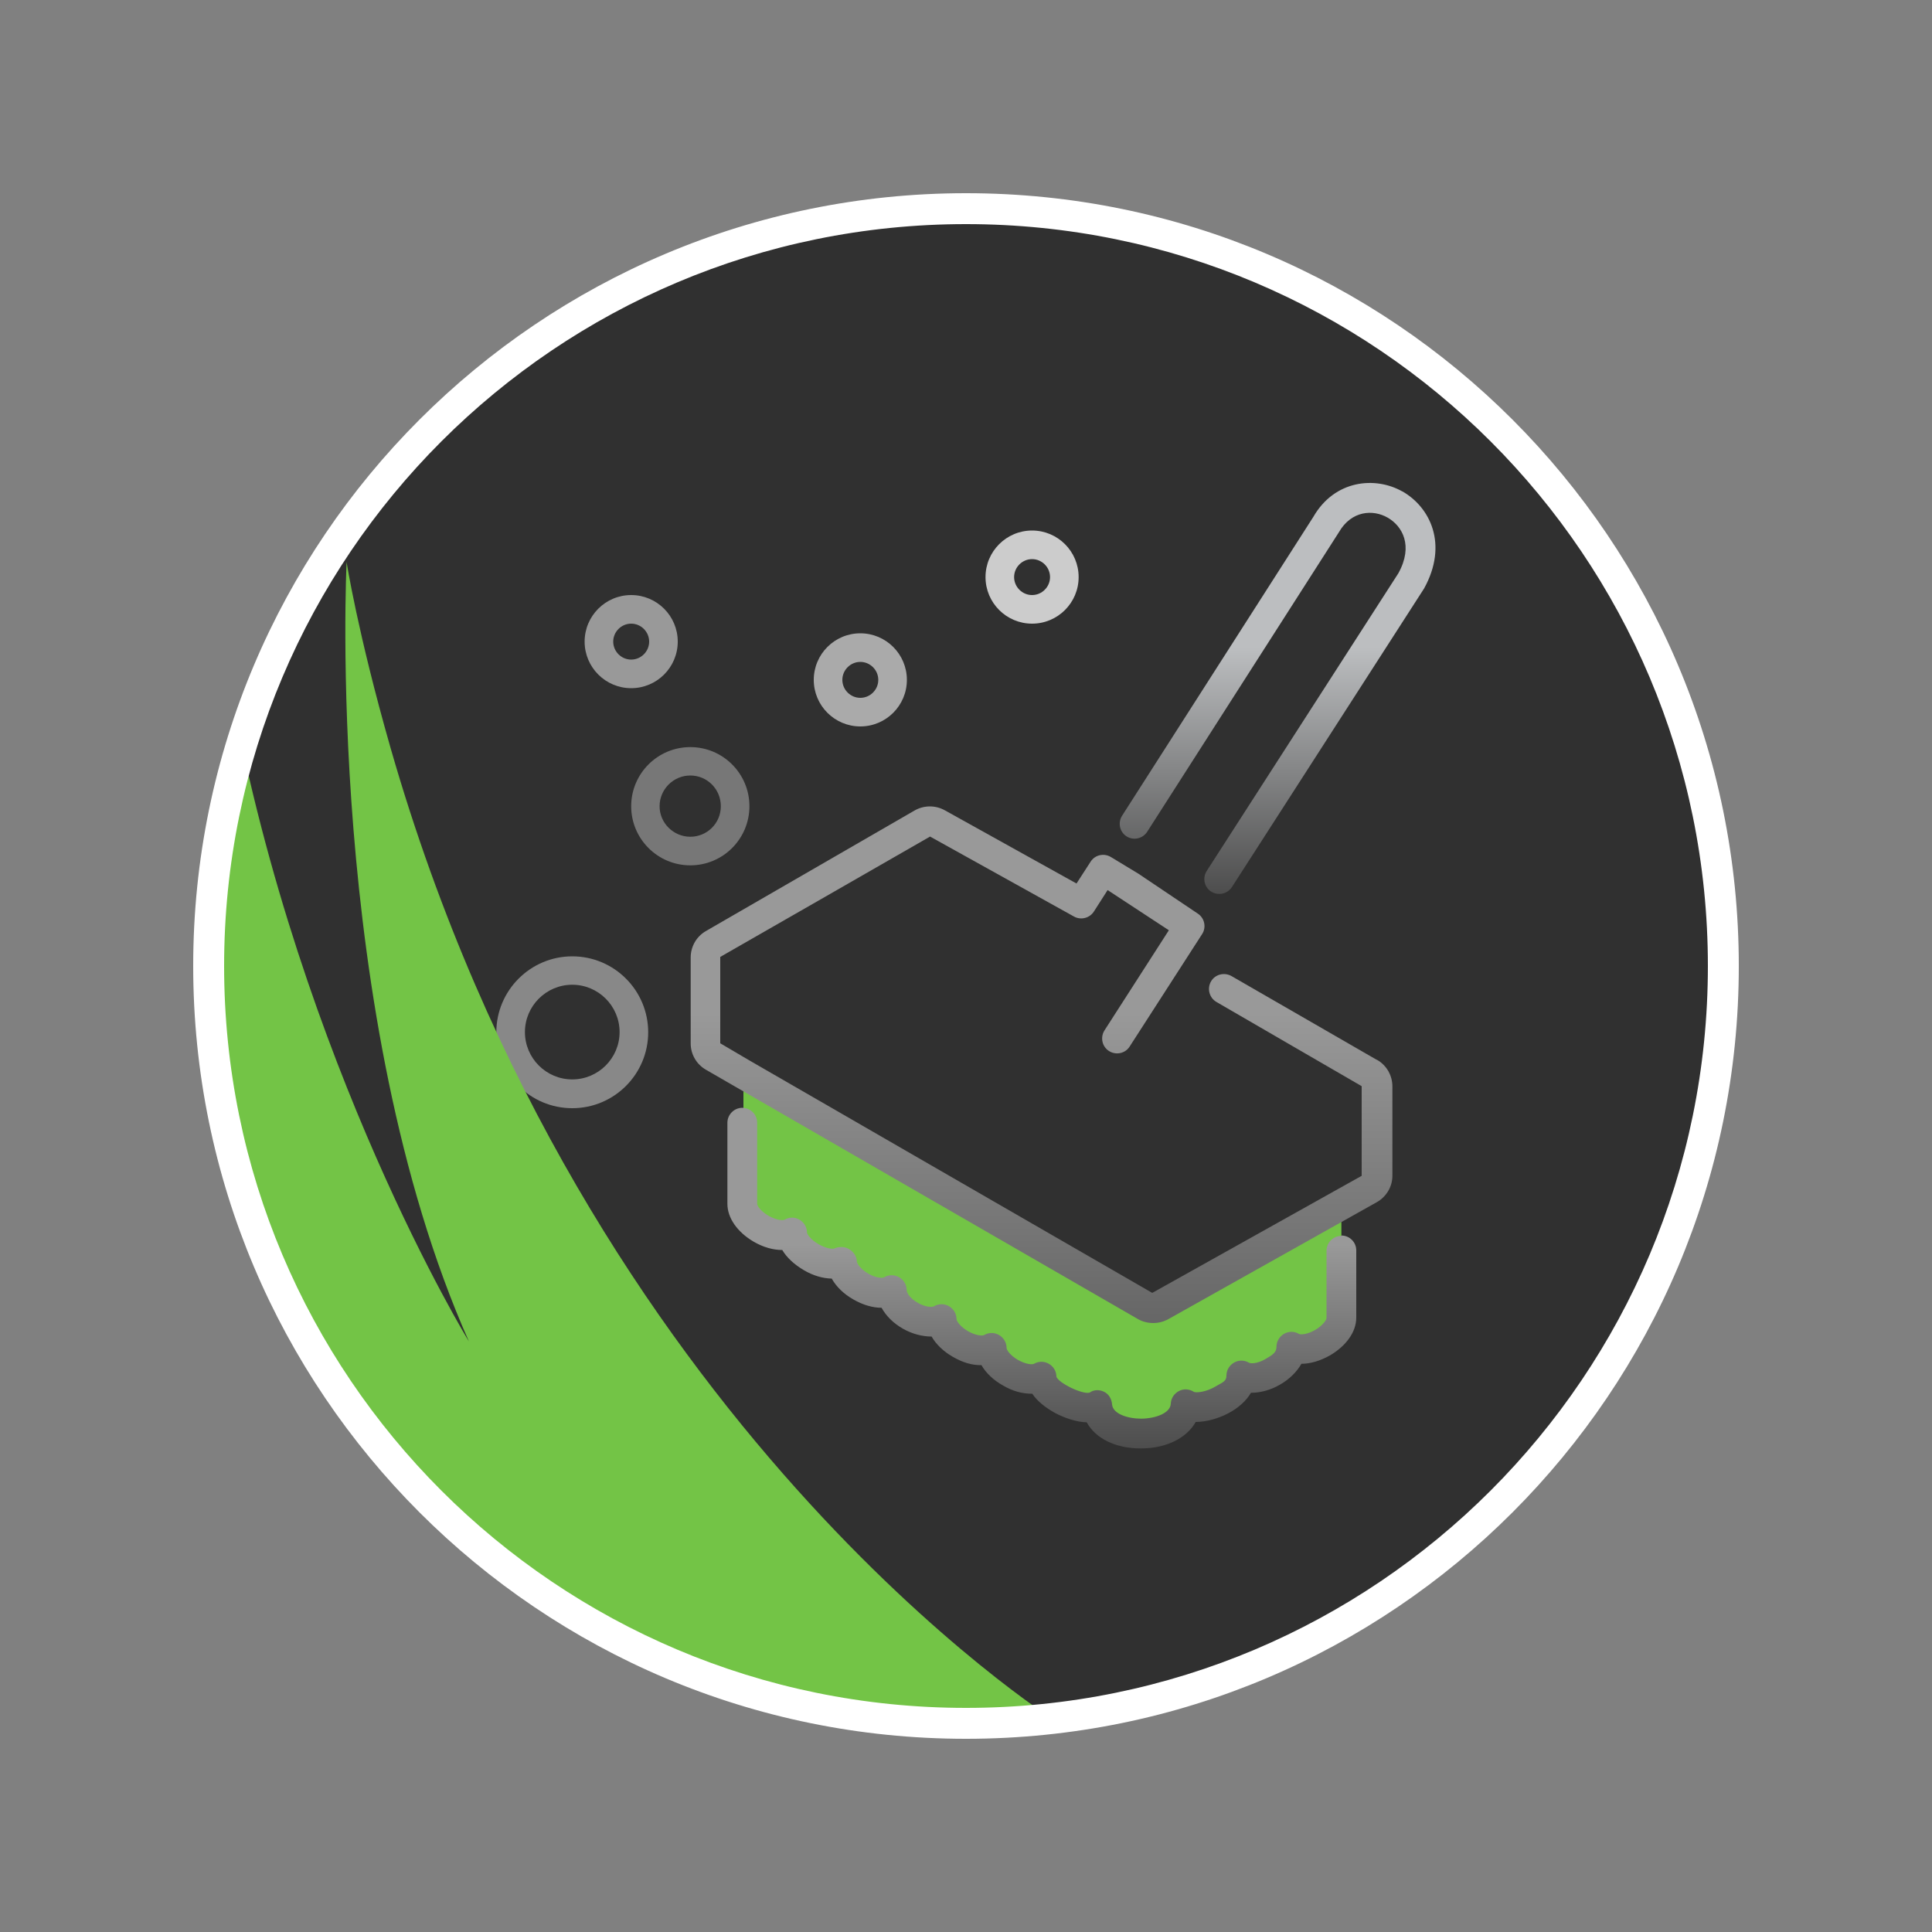
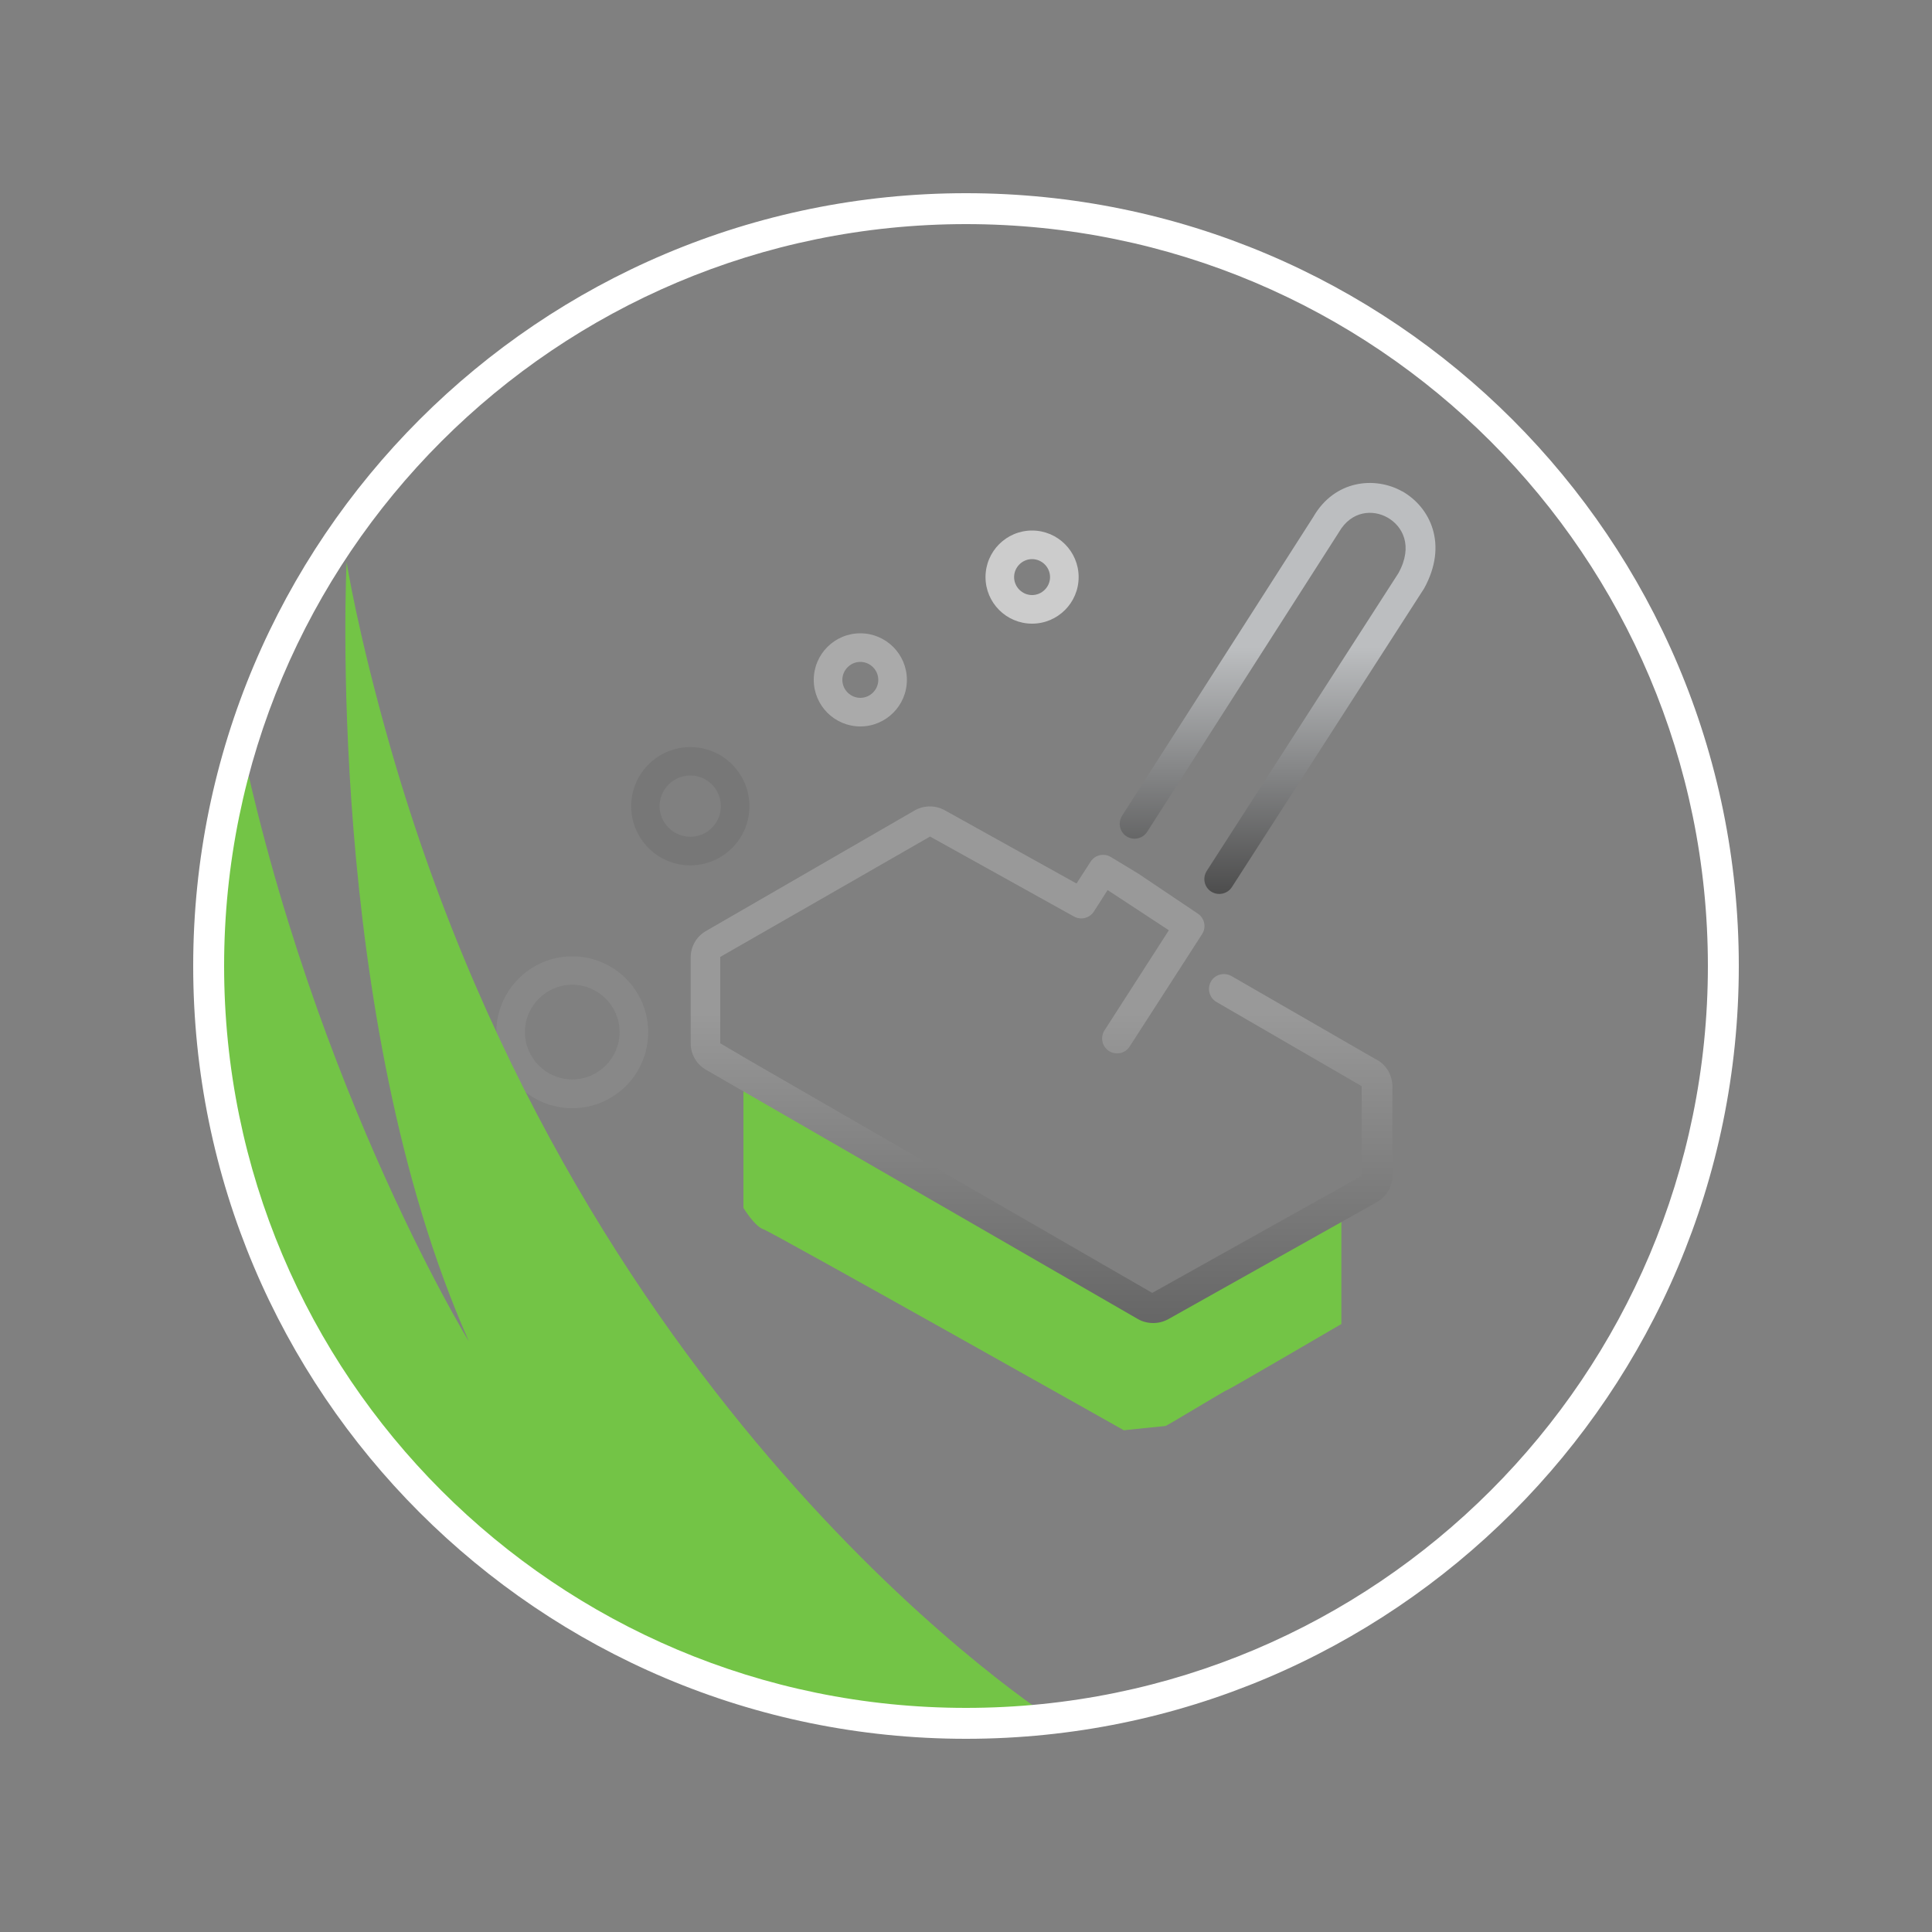
<svg xmlns="http://www.w3.org/2000/svg" viewBox="0 0 1000 1000" version="1.1" height="1000" width="1000" id="Layer_1">
  <rect x="0" y="0" width="1000" height="1000" fill="#808080" stroke="none" />
  <defs>
    <linearGradient gradientUnits="userSpaceOnUse" gradientTransform="translate(1000) rotate(-180) scale(1 -1)" y2="750" x2="460.7" y1="573.5" x1="460.7" id="linear-gradient">
      <stop stop-color="#999" offset=".4" />
      <stop stop-color="#4d4d4d" offset="1" />
    </linearGradient>
    <linearGradient gradientUnits="userSpaceOnUse" gradientTransform="translate(1000) rotate(-180) scale(1 -1)" y2="684.7" x2="461.2" y1="417.3" x1="461.2" id="linear-gradient1">
      <stop stop-color="#999" offset=".4" />
      <stop stop-color="#666" offset="1" />
    </linearGradient>
    <linearGradient gradientUnits="userSpaceOnUse" gradientTransform="translate(1000) rotate(-180) scale(1 -1)" y2="462.8" x2="338.7" y1="250" x1="338.7" id="linear-gradient2">
      <stop stop-color="#bcbec0" offset=".4" />
      <stop stop-color="#4d4d4d" offset="1" />
    </linearGradient>
    <clipPath id="clippath">
      <path fill="none" d="M499.8,108h.5c216.4,0,391.8,175.5,391.8,392s-175.4,392-391.8,392h-.5c-216.4,0-391.8-175.5-391.8-392S283.4,108,499.8,108Z" />
    </clipPath>
  </defs>
-   <path fill="#303030" d="M499.8,108h.5c216.4,0,391.8,175.5,391.8,392h0c0,216.5-175.4,392-391.8,392h-.5c-216.4,0-391.8-175.5-391.8-392h0c0-216.5,175.4-392,391.8-392Z" />
  <g>
    <path fill="#73c446" d="M384.8,561.3v63.9s5.9,9.7,10.4,11.1c4.5,1.5,186.5,104,186.5,104,0,0,20.8-2.2,21.5-2.2s31.2-18.6,31.9-18.6,59.2-34.2,59.2-34.2v-60.9l-97.9,52.7-211.7-115.9Z" />
    <g>
-       <path fill="url(#linear-gradient)" d="M694.3,639.7c-4.3,0-7.7,3.5-7.7,7.7v34.8c0,.9-1.8,3.8-5.9,6.2-4.2,2.4-7.6,2.5-8.4,2-2.4-1.4-5.3-1.4-7.7,0-2.4,1.4-3.9,3.9-3.9,6.7s-1.8,4.1-5.8,6.4c-4,2.3-7.4,2.4-8.5,1.8-2.4-1.4-5.3-1.4-7.7,0-2.4,1.4-3.9,3.9-3.9,6.7s-1.6,3.3-5.4,5.5c-5.1,3.1-10.3,3.5-11.5,2.9-2.3-1.5-5.3-1.7-7.7-.4-2.5,1.3-4.1,3.8-4.2,6.5-.2,5-8,7.7-15.2,7.8-7.2,0-14.8-2.5-15.2-7.4-.2-2.7-1.6-5.3-4.1-6.5-2.5-1.2-5.2-1.2-7.5.4-3.8,1.1-16.1-5-17.2-8.2,0-2.8-1.5-5.3-3.9-6.7-2.4-1.4-5.3-1.4-7.7,0-.8.5-4.2.3-8.3-2-4.1-2.4-5.9-5.2-5.9-6.2,0-2.8-1.5-5.3-3.9-6.7-2.4-1.4-5.3-1.4-7.7,0-.8.5-4.2.4-8.4-2-4.1-2.4-5.9-5.3-5.9-6.2,0-2.8-1.5-5.3-3.9-6.7-2.4-1.4-5.3-1.4-7.7,0-1.1.6-4.5.5-8.5-1.8-4-2.3-5.7-5.1-5.7-6.5,0-2.8-1.5-5.3-3.9-6.7-2.4-1.4-5.4-1.4-7.7,0-.8.5-4.2.5-8.3-1.9-4.1-2.4-5.9-5.3-5.9-6.3,0-2.6-1.7-4.9-3.9-6.3-2.2-1.4-5.3-1.5-7.7-.4-.8.4-4.2.1-8.2-2.2-4-2.3-5.9-5.1-6-6,0-2.8-1.5-5.3-3.9-6.7-2.4-1.4-5.3-1.4-7.7,0-.8.5-4.2.3-8.3-2-4.1-2.4-5.9-5.2-5.9-6.2v-42c0-4.3-3.5-7.7-7.7-7.7s-7.7,3.5-7.7,7.7v42c0,7.3,5.1,14.6,13.6,19.6,5,2.9,10.1,4.3,14.8,4.3,2.3,3.9,6.2,7.5,11.1,10.4,4.9,2.9,9.9,4.3,14.5,4.4,2.3,4.1,6.1,7.9,11.2,10.8,4.9,2.8,9.9,4.3,14.6,4.3h0c2.3,4.2,6.1,8,11,10.8,4.9,2.8,10.2,4.1,14.9,4.1,2.3,4,6.1,7.7,11,10.5,5,2.9,9.9,4.4,14.8,4.3,2.3,4,6.1,7.7,11.1,10.5,5.1,3,10,4.3,15.2,4.3,2.5,3.7,6.5,7,11.7,9.9,4.9,2.6,10.9,4.7,16.5,4.9,4.5,8.3,14.8,13.5,27.9,13.5h.5c13.1-.1,23.4-5.5,28-13.7,5.6,0,12-1.9,16.9-4.5,5.3-2.8,9.3-6.5,11.7-10.6,4.8,0,10-1.3,15-4.2,4.9-2.8,8.8-6.7,11.1-10.8,4.6,0,9.7-1.5,14.7-4.3,8.6-5,13.7-12.3,13.7-19.6v-34.8c0-4.3-3.5-7.7-7.7-7.7" />
      <path fill="url(#linear-gradient1)" d="M712.5,548.5l-75.1-43.3c-3.7-2.1-8.5-.9-10.6,2.8-2.1,3.7-.9,8.4,2.8,10.6l75.2,43.6v46.4c0,0-108.4,60.6-108.4,60.6l-208.3-120.2-15.3-9v-44.7c.1,0,108.6-62.3,108.6-62.3l74.5,41.4c3.6,2,8.1.8,10.3-2.6l7.1-11.1,31.7,20.8-33.3,51.8c-2.3,3.6-1.3,8.4,2.3,10.7,3.6,2.3,8.4,1.3,10.7-2.3l37.5-58.2c2.3-3.5,1.3-8.3-2.2-10.6l-30.8-20.7-14.2-8.6c-3.6-2.2-8.3-1.1-10.5,2.4l-7.3,11.3-68-37.8c-4.9-2.8-10.9-2.8-15.8,0l-108,62.4c-4.9,2.8-7.9,8-7.9,13.7v44.5c0,5.6,3,10.8,7.9,13.6l223.5,129c2.4,1.4,5.2,2.1,8,2.1s5.4-.7,7.8-2l108-60.6c4.9-2.8,8-8,8-13.6v-46.3c0-5.6-3-10.9-7.9-13.7" />
      <path fill="url(#linear-gradient2)" d="M725.9,254.4c-14.1-8-35.1-6-46.1,13.1l-99,154.7c-2.3,3.6-1.3,8.4,2.3,10.7,3.6,2.3,8.4,1.2,10.7-2.4l99.2-155c6.5-11.3,17.7-11.9,25.2-7.6,7.6,4.3,13.5,14.5,5.6,28.8l-99.2,154.1c-2.3,3.6-1.3,8.4,2.3,10.7,1.3.8,2.7,1.2,4.2,1.2,2.5,0,5-1.2,6.5-3.5l99.5-154.6c12.7-23,3-42.2-11.3-50.3" />
    </g>
    <path fill="#888" d="M296.2,558.7c-13.5,0-24.5-11-24.5-24.5s11-24.5,24.5-24.5,24.5,11,24.5,24.5-11,24.5-24.5,24.5M296.2,495c-21.6,0-39.3,17.6-39.3,39.3s17.6,39.3,39.3,39.3,39.3-17.6,39.3-39.3c0-21.7-17.6-39.3-39.3-39.3" />
    <path fill="#aaa" d="M445.3,361.2c-5.1,0-9.3-4.2-9.3-9.3s4.2-9.3,9.3-9.3,9.3,4.2,9.3,9.3-4.2,9.3-9.3,9.3M445.3,327.8c-13.3,0-24.1,10.8-24.1,24.1s10.8,24.1,24.1,24.1,24.1-10.8,24.1-24.1-10.8-24.1-24.1-24.1" />
    <path fill="#ccc" d="M534.2,308c-5.1,0-9.3-4.2-9.3-9.3s4.2-9.3,9.3-9.3,9.3,4.2,9.3,9.3-4.2,9.3-9.3,9.3M534.2,274.6c-13.3,0-24.1,10.8-24.1,24.1s10.8,24.1,24.1,24.1,24.1-10.8,24.1-24.1-10.8-24.1-24.1-24.1" />
-     <path fill="#999" d="M326.7,341.4c-5.1,0-9.3-4.2-9.3-9.3s4.2-9.3,9.3-9.3,9.3,4.2,9.3,9.3-4.2,9.3-9.3,9.3M326.7,308c-13.3,0-24.1,10.8-24.1,24.1s10.8,24.1,24.1,24.1,24.1-10.8,24.1-24.1-10.8-24.1-24.1-24.1" />
    <path fill="#777" d="M341.4,417.3c0-8.7,7.1-15.9,15.9-15.9s15.8,7.1,15.8,15.9-7.1,15.8-15.8,15.8-15.9-7.1-15.9-15.8M387.9,417.3c0-16.9-13.7-30.6-30.6-30.6s-30.6,13.7-30.6,30.6,13.7,30.6,30.6,30.6,30.6-13.7,30.6-30.6" />
  </g>
  <g clip-path="url(#clippath)">
    <path fill="#73c446" d="M546.4,890.8s-243.6-153.2-344.2-503.5c-17.2-60.1-22.8-96.4-22.8-96.4,0,0-11.6,234.8,63.3,403.4,0,0-87-141.9-123.1-336.5-8.5-45.8-48.3,90.1-15.1,235,86.8,379.2,452.4,305.5,452.4,305.5l-10.6-7.5h0Z" />
  </g>
  <path fill="#fff" d="M900,500c0,220.9-179.1,400-400,400S100,720.9,100,500,279.1,100,500,100s400,179.1,400,400ZM500,116c-212.1,0-384,171.9-384,384s171.9,384,384,384,384-171.9,384-384S712.1,116,500,116Z" />
</svg>